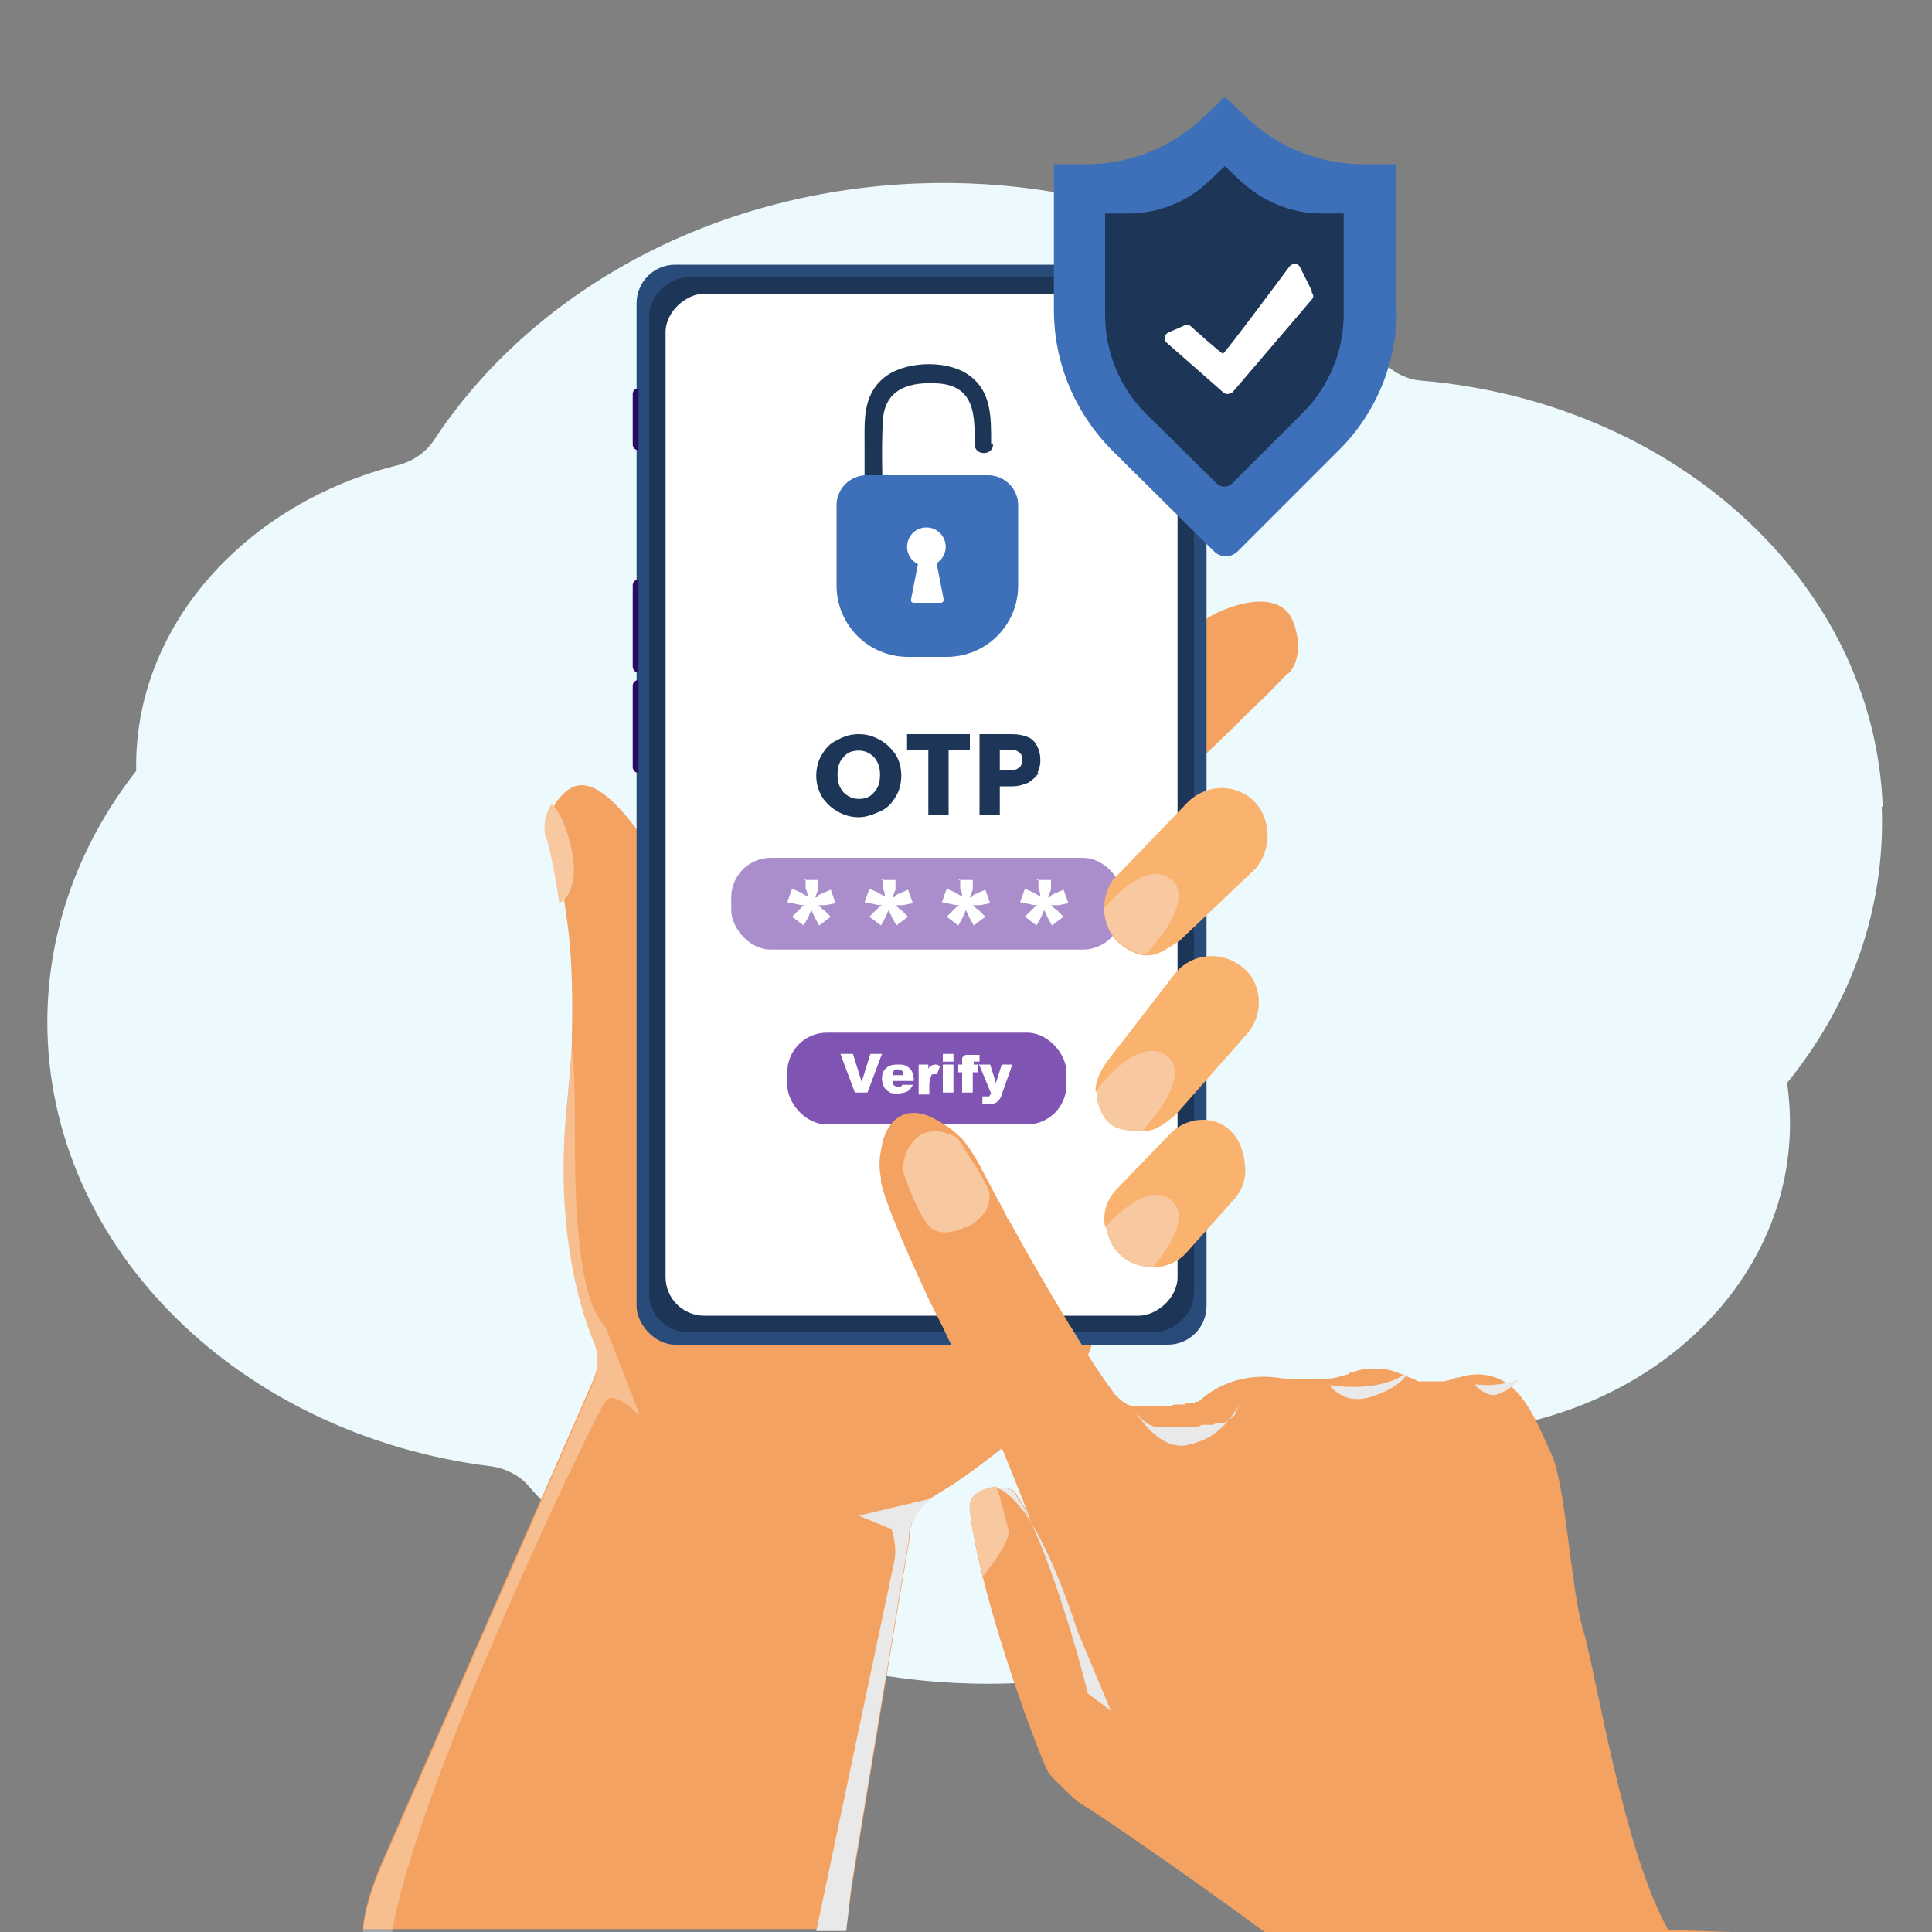
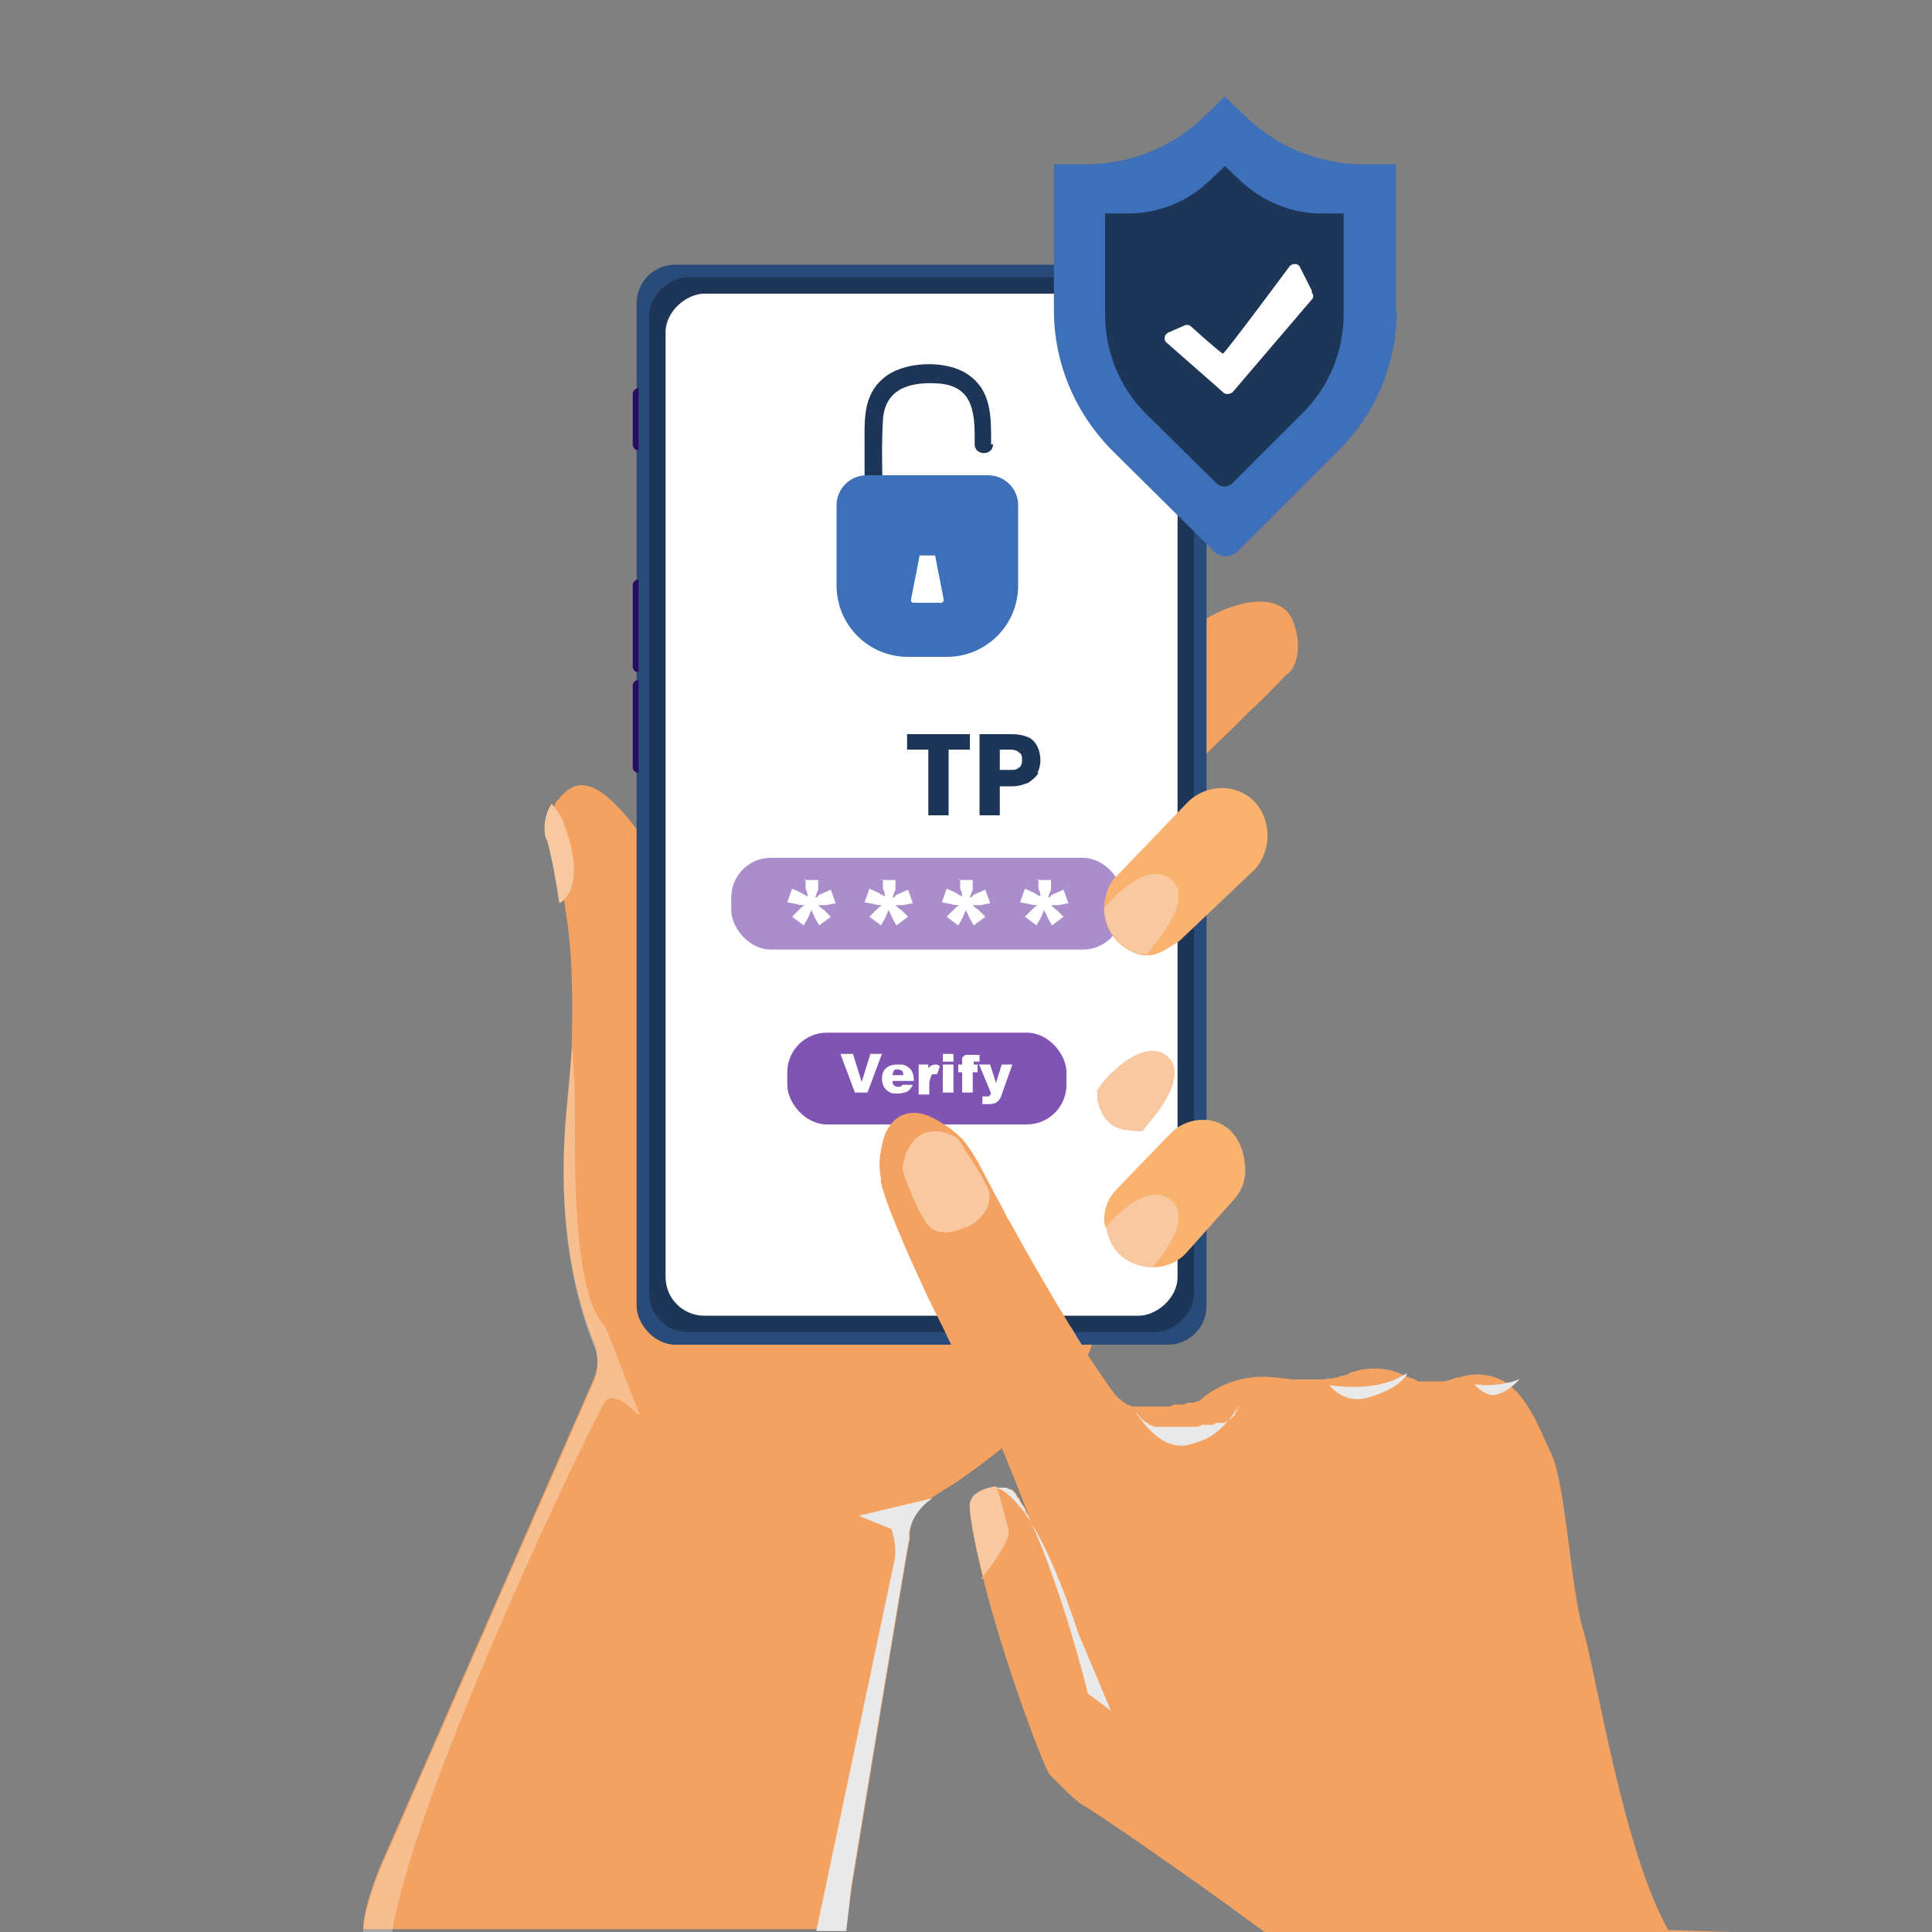
<svg xmlns="http://www.w3.org/2000/svg" viewBox="0 0 200 200">
  <rect x="0" y="0" width="200" height="200" fill="#808080" stroke="none" />
  <defs>
    <style>.cls-1{fill:#fab36f;}.cls-2{fill:#270c62;}.cls-3{fill:#294b7a;}.cls-4{fill:#fff;}.cls-5,.cls-6{fill:#e9e9e9;}.cls-7{fill:#3d70b8;}.cls-8{opacity:.3;}.cls-9{fill:#f8c8a0;}.cls-10{isolation:isolate;}.cls-11{fill:#aa8ecc;}.cls-12{fill:#f4a261;}.cls-6,.cls-13{mix-blend-mode:multiply;}.cls-14{fill:#ecf9fd;}.cls-15{fill:#1d3557;}.cls-16{fill:#7f54b3;}</style>
  </defs>
  <g class="cls-10">
    <g id="Layer_1">
-       <path class="cls-14" d="M194.9,83.5c-.9-23.4-21.7-41.9-47.8-44.1-1.4-.1-2.8-.8-3.8-1.8-11.4-12.1-29-19.4-48.5-18.6-21.5.9-39.9,11.4-49.9,26.6-.8,1.2-2.1,2.1-3.5,2.5-16,3.9-27.6,16.8-27.3,31.7-5.8,7.4-9.2,16.4-9.2,26,0,23.4,20,42.8,46,46,1.4.2,2.8.9,3.7,1.9,10.9,12.5,28.2,20.6,47.7,20.6,21.5,0,40.3-9.8,50.9-24.5.9-1.2,2.2-2,3.6-2.3,16.4-3.3,28.5-16,28.5-31.2,0-1.4-.1-2.8-.3-4.2,6.6-8.1,10.2-18,9.8-28.6Z" />
      <path class="cls-12" d="M133.2,69.8c-3.6,3.8-2.7,2.6-5.4,5.4l-2.5,2.4-.4.4-.3.3-1.5,1.4-1.2,1.1-6.5,6.2c-.3.3-12.8,10.4-12.8,10.4-2,1.3-2.9,3.9-2,6.1l12,32.6v.4c.2.3.3.5.4.8,0,.5.1.9,0,1.4,0,.1,0,.3,0,.4,0,.4-.2.8-.4,1.2-.1.3-.3.6-.5.9-.8,1.2-2.1,2.7-3.8,4.5-1.2,1.2-2.6,2.6-4.3,4-1.5,1.2-3.2,2.5-5.1,3.8-.8.5-1.6,1-2.4,1.5,0,0,0,0,0,0-1.2.8-2.1,2.1-2.3,3.5v.7c-.1,0-6,36-6,36,0,0,0,0,0,0h0c-.1.8-.4,3-.6,4.5h-50c0-1.8,1.1-5.1,2.2-7.5l21.6-49.3c.6-1.3.6-2.8,0-4.1-1.4-3.5-4-11.7-2.7-24.5.2-2.2.4-4.3.5-6.2h0c0-.2,0-.5,0-.7.1-4.2,0-7.7-.3-10.5-.1-1-.3-2.4-.5-3.7,0,0,0,0,0,0-.5-2.8-1.1-5.7-1.3-6.6-.3-1.2-.2-2.5.5-3.6,0,0,0,0,0,0,0,0,0,0,0,0,.1-.2.3-.3.4-.5,1.3-1.4,3.3-2.9,8.1,3.6.6.8,1.2,1.7,1.8,2.7.3.4.6.9.9,1.4,0,.2.2.3.3.5,7.5,9.7,44.3-18,52.7-24.5,0,0,.2-.2.3-.2.4-.3.8-.6,1.2-.9.5-.4,1-.7,1.5-1,.1,0,.2-.1.3-.2.1,0,.3-.2.4-.2.5-.3,1-.5,1.5-.7,3.8-1.4,5.6-.5,6.4.5.8,1,1.7,4.4,0,6.2Z" />
      <rect class="cls-3" x="65.9" y="27.4" width="59" height="111.8" rx="4" ry="4" />
      <path class="cls-2" d="M66.1,40.1h0v6.5h0c-.4,0-.6-.3-.6-.6v-5.2c0-.4.3-.6.6-.6Z" />
      <path class="cls-2" d="M66.1,59.9h0v9.7h0c-.4,0-.6-.3-.6-.6v-8.4c0-.4.3-.6.6-.6Z" />
      <path class="cls-2" d="M66.1,70.3h0v9.7h0c-.4,0-.6-.3-.6-.6v-8.4c0-.4.3-.6.6-.6Z" />
      <rect class="cls-15" x="40.8" y="55.1" width="109.2" height="56.4" rx="4" ry="4" transform="translate(178.7 -12.1) rotate(90)" />
      <rect class="cls-4" x="42.5" y="56.8" width="105.8" height="53" rx="4" ry="4" transform="translate(178.7 -12.1) rotate(90)" />
-       <path class="cls-1" d="M113.6,113c0,.3,0,.6,0,.9.7,2.9,2.3,3.1,4.2,3.2.2,0,.4,0,.5,0,1.2,0,2.1-.6,3.4-1.7l7.5-8.5c1.4-1.7,1.5-4.2.2-6-.4-.5-.9-.9-1.4-1.2-2.1-1.3-4.8-.8-6.3,1l-6.8,8.8c-.8,1-1.5,2.2-1.5,3.5Z" />
      <path class="cls-1" d="M114.5,127c.6,3.3,3,4.1,4.8,4.2,1.3,0,2.6-.5,3.5-1.5l5-5.6c.8-.9,1.2-2.1,1.1-3.3-.2-2.5-1.2-3.7-2.4-4.4-1.7-.9-3.9-.5-5.3.9l-5.6,5.8c-1,1-1.5,2.5-1.2,3.9Z" />
      <path class="cls-9" d="M56.6,86.9c.3.9.9,3.8,1.3,6.6,1-.5,2.3-2.5.9-7-.6-2-1.1-2.6-1.7-3.3-.7,1.1-.9,2.4-.6,3.6Z" />
      <path class="cls-9" d="M114.5,127c.6,3.3,3,4.1,4.8,4.2,0,0,4.5-4.9,1.9-7-2.7-2.1-6.7,2.8-6.7,2.8Z" />
      <path class="cls-9" d="M113.6,113c0,.3,0,.6,0,.9.7,2.9,2.3,3.1,4.2,3.2.2,0,.4,0,.5,0l.6-.8s4.5-4.9,1.9-7c-2.7-2.1-6.7,2.8-6.7,2.8l-.6.9Z" />
      <g class="cls-8">
        <path class="cls-4" d="M66,146.4c0,0-2.3-2.5-3.3-1.4-.8.9-19.6,39.7-22.1,55h-3c0-1.8,1.1-5.1,2.2-7.5l21.6-49.3c.6-1.3.6-2.8,0-4.1-1.4-3.5-4-11.7-2.7-24.5.2-2.2.4-4.3.5-6.2.5,3.9.2,10.1.4,15,.4,9.2,1.6,12.4,3.1,14l3.5,9Z" />
      </g>
      <g class="cls-13">
        <path class="cls-5" d="M96.4,155.2c-1.2.8-2.1,2.1-2.3,3.5v.7c-.1,0-6,36-6,36h0c0,0,0,.1,0,.1l-.5,4.4h-3.1l8.1-38.4c.2-1.1,0-2.2-.3-3.2l-3.4-1.4,7.6-1.8Z" />
      </g>
      <path class="cls-7" d="M144.6,32.1c0,5.5-2.2,10.8-6.1,14.6l-10.4,10.4c-.3.3-.8.5-1.2.5-.4,0-.9-.2-1.2-.5l-10.5-10.4c-3.9-3.9-6.1-9.1-6.1-14.6v-15.1h3.4c4.4,0,8.7-1.7,11.9-4.7l2.4-2.3h0c0,0,0,0,0,0h0s0,0,0,0h0c0,0,2.4,2.3,2.4,2.3,3.2,3,7.5,4.7,11.9,4.7h3.4s0,15.1,0,15.1Z" />
      <path class="cls-15" d="M139.2,22.1h-2.4c-3.1,0-6-1.2-8.3-3.3l-1.7-1.6h0s0,0,0,0h0s0,0,0,0l-1.7,1.6c-2.2,2.1-5.2,3.3-8.3,3.3h-2.4v10.5c0,3.8,1.5,7.5,4.2,10.2l7.3,7.2c.5.5,1.2.5,1.7,0l7.3-7.3c2.7-2.7,4.2-6.4,4.2-10.2v-10.5Z" />
      <path class="cls-4" d="M135.8,30.1l-1.2-2.4c-.2-.5-.9-.5-1.2,0,0,0-6.6,8.9-6.8,8.9-.2,0-3.3-2.8-3.3-2.8-.2-.2-.5-.2-.7-.1l-1.6.7c-.5.2-.6.8-.2,1.1l4.9,4.3.9.8c.3.3.7.2,1,0l8.2-9.6c.2-.2.2-.5,0-.7Z" />
      <path class="cls-15" d="M102.6,46c0-2.8.1-5.6-2.5-7.3-2.3-1.5-6.7-1.3-8.7.5-2.1,1.8-1.9,4.4-1.9,6.9,0,2.5,0,5,0,7.4s1.9,1.2,1.9,0c0-3.3-.2-6.7,0-10,.2-3.4,3-4,5.8-3.8,3.8.3,3.7,3.5,3.7,6.3,0,1.2,1.9,1.2,1.9,0h0Z" />
      <path class="cls-7" d="M102.3,49.2h-12.6c-1.7,0-3.1,1.4-3.1,3.1v8.3c0,4.1,3.3,7.4,7.4,7.4h4c4.1,0,7.4-3.3,7.4-7.4v-8.3c0-1.7-1.4-3.1-3.1-3.1Z" />
-       <circle class="cls-4" cx="95.9" cy="56.6" r="2" />
      <path class="cls-4" d="M96.7,57.5h-1.5l-.9,4.6c0,.2.1.3.3.3h2.8c.2,0,.3-.2.3-.3l-.9-4.6Z" />
      <rect class="cls-16" x="81.5" y="106.9" width="28.9" height="9.5" rx="4.1" ry="4.1" />
      <path class="cls-4" d="M87,109.1h1.3l.9,2.9.9-2.9h1.2l-1.5,4h-1.3l-1.5-4Z" />
      <path class="cls-4" d="M94.6,111.9h-2.2c0,.2,0,.3.1.4.1.1.2.2.4.2s.2,0,.3,0c0,0,.1,0,.2-.2h1.1c-.2.4-.4.6-.6.7-.2.1-.6.2-1,.2s-.7,0-.9-.2c-.2-.1-.4-.3-.5-.5-.1-.2-.2-.5-.2-.8,0-.5.1-.8.4-1.1.3-.3.7-.4,1.2-.4s.7,0,1,.2c.2.1.4.3.5.5.1.2.2.5.2.9h0ZM93.5,111.3c0-.2,0-.4-.2-.5,0,0-.2-.1-.4-.1s-.3,0-.4.2c0,0-.1.2-.1.4h1.1Z" />
      <path class="cls-4" d="M95.1,110.2h1v.5c0-.2.2-.3.3-.4.1,0,.2-.1.4-.1s.3,0,.5.2l-.3.8c-.1,0-.2,0-.3,0-.1,0-.3,0-.3.2-.1.2-.2.5-.2.9v1h-1.1v-2.9Z" />
      <path class="cls-4" d="M97.6,109.1h1.1v.8h-1.1v-.8ZM97.6,110.2h1.1v2.9h-1.1v-2.9Z" />
      <path class="cls-4" d="M100.7,110.2h.5v.8h-.5v2.1h-1.1v-2.1h-.4v-.8h.4c0-.2,0-.4,0-.5,0-.1,0-.3.1-.3,0,0,.2-.2.3-.2.1,0,.3,0,.6,0s.5,0,.8,0v.7c-.3,0-.4,0-.4,0s-.2,0-.2,0c0,0,0,0,0,.2,0,0,0,.1,0,.3Z" />
      <path class="cls-4" d="M101.3,110.2h1.2l.6,1.9.6-1.9h1.1l-1.1,3.1c-.1.4-.3.6-.4.7-.2.2-.5.3-.9.3s-.4,0-.7,0v-.8c0,0,.2,0,.4,0s.2,0,.3,0c0,0,.1-.2.2-.3l-1.2-2.9Z" />
      <rect class="cls-11" x="75.7" y="88.8" width="40.5" height="9.5" rx="4.1" ry="4.1" />
      <path class="cls-6" d="M112.6,140.4c-.1.3-.3.6-.5.9-.8,1.2-2.1,2.7-3.8,4.5-1.2,1.2-2.6,2.6-4.3,4-1.6-3.2-3.5-7-5.2-10.7-.3-.6-.6-1.2-.9-1.8h12.9c.4.6.7,1.2,1.1,1.8.2.4.5.8.7,1.2Z" />
      <path class="cls-1" d="M114.3,93.9c0,0,0,.2,0,.3.2,4,4,4.7,4,4.7.1,0,.3,0,.4,0,1.2,0,1.8-.5,3.4-1.5l7.9-7.5c1.3-1.6,1.6-3.8.7-5.7-.8-1.6-2-2.2-3.1-2.5-1.8-.4-3.6.2-4.8,1.5l-7.6,7.9c-.9,1.3-.9,2.8-.9,2.8Z" />
      <path class="cls-12" d="M179.2,200h-48.3c-7.4-5.5-18.2-12.9-18.9-13.2-.5-.2-3.1-2.8-3.4-3.2-.6-.8-5.5-13.6-7.5-23.1-.3-1.5-.6-2.9-.7-4.2-.2-1.4,1-2,2.4-2.3,0,0,.1,0,.2,0,0,0,0,0,0,0,0,0,0,0,.1,0,0,0,0,0,0,0,0,0,0,0,0,0,0,0,0,0,.1,0,0,0,0,0,0,0,0,0,0,0,0,0,0,0,0,0,0,0,0,0,0,0,0,0,0,0,0,0,0,0,0,0,0,0,0,0,0,0,.2,0,.2,0,0,0,0,0,0,0,0,0,0,0,0,0,0,0,0,0,0,0,0,0,0,0,0,0,0,0,0,0,.1,0,0,0,0,0,.1,0,0,0,0,0,.1,0,0,0,0,0,0,0,0,0,0,0,0,0,0,0,0,0,0,0,0,0,0,0,.1,0,0,0,.1,0,.2,0,0,0,0,0,0,0,0,0,0,0,.1,0,0,0,0,0,.1,0,0,0,.1,0,.2.1,0,0,0,0,0,0,0,0,.1,0,.2.1,0,0,0,0,0,0,0,0,0,0,0,0,0,0,0,0,.1,0,0,0,0,0,.1,0,0,0,0,0,0,0,0,0,0,0,0,0,0,0,.1.1.2.2,0,0,0,0,0,0,0,0,0,0,0,0,0,0,0,0,0,0,.1.1.2.2.3.4,0,0,0,0,0,0,0,0,0,0,0,0,0,0,0,.1.1.2,0,0,.1.1.2.2,0,0,0,0,0,.1,0,0,.1.2.2.3,0,0,0,0,0,0,0,0,0,0,0,0,0,.1.1.2.2.3,0,0,0,0,0,0h0c0,0,.1.2.2.3,0,0,0,0,0,.1,0,0,0,.1.1.2,0,0,0,0,0,0,0,.2.2.3.3.4,0,0,0,0,0,0,0,0,0,0,0,0,0,0,0,0,0,0,0,0,0,0,0,0,0,0,0,0,0,0,0,0,0,0,0,0,0,0,0,0,0,0,0,0,0,.1,0,.2,0,0,0,0,0,0,0,0,0,.1,0,.2,0,0,0,0,0,0,0,0,0,0,0,.1,0,0,0,0,0,0,0,0,0,0,0,.1,0,0,0,0,0,0,0,0,0,0,0,0,0,0,0,0,0,0,0,0,0,0,0,0,0,0,0-.1,0-.2,0,0,0,0,0,0,0,0,0-.1,0-.2-.7-1.7-2.6-6.7-3.3-8.1-.3-.5-.5-1.1-.8-1.6-1.5-3.1-3.3-6.6-4.9-10-.3-.6-.6-1.2-.9-1.8-.2-.4-.4-.8-.6-1.2-2-4.3-3.7-8.2-4.5-10.6-.2-.6-.3-1-.4-1.4,0-.1,0-.2,0-.4-.2-1-.2-2,0-2.9.4-3.1,2.5-5,5.7-3.2.4.2.8.5,1.3.8.4.3.9.7,1.4,1.2.8.9,1.7,2.5,1.8,2.7.3.6,1,1.9,1.9,3.6.3.5.6,1.1.9,1.7,0,.2.2.3.3.5,1.3,2.4,2.9,5.2,4.5,7.9.6,1,1.2,2,1.8,3,0,0,0,0,0,0,1.7,2.9,3.4,5.4,4.5,6.9,0,0,0,0,0,0,0,0,0,0,0,0,0,0,.1.2.2.2,0,0,.1.2.2.2,0,.1.2.2.3.3,0,0,0,0,0,0,0,0,0,0,.1.1,0,0,.2.1.2.2,0,0,0,0,.1,0,0,0,0,0,0,0,0,0,0,0,0,0,0,0,.2.1.3.2.2,0,.4.2.5.2,0,0,.1,0,.2,0,0,0,0,0,0,0,0,0,0,0,.1,0,0,0,0,0,0,0,0,0,0,0,0,0,0,0,0,0,0,0,0,0,0,0,0,0,0,0,0,0,0,0,0,0,.1,0,.2,0,0,0,.1,0,.2,0,0,0,0,0,0,0,0,0,0,0,0,0,0,0,0,0,.1,0,0,0,0,0,0,0h0s0,0,.1,0c0,0,0,0,.1,0,0,0,0,0,0,0,0,0,0,0,0,0,0,0,0,0,.1,0s.1,0,.2,0c0,0,0,0,.1,0,0,0,0,0,.1,0,0,0,0,0,0,0,0,0,0,0,0,0,0,0,.2,0,.3,0,0,0,0,0,.1,0,0,0,0,0,.1,0,0,0,.2,0,.3,0,0,0,.2,0,.3,0,0,0,0,0,.1,0,0,0,0,0,.1,0,0,0,.2,0,.3,0,0,0,0,0,.1,0,0,0,.2,0,.3,0,0,0,.2,0,.3,0h0c.2,0,.3-.1.5-.2,0,0,0,0,0,0,0,0,0,0,0,0,0,0,0,0,.1,0,0,0,0,0,.1,0,0,0,.2,0,.2,0,0,0,.1,0,.2,0,0,0,.1,0,.2,0,0,0,.1,0,.2,0,.2,0,.3-.2.5-.2,0,0,.1,0,.2,0,0,0,0,0,0,0,0,0,0,0,0,0,0,0,.1,0,.2,0,0,0,0,0,0,0,0,0,0,0,.1,0,0,0,.1,0,.1,0,0,0,.1,0,.2-.1,0,0,.1,0,.2,0,0,0,0,0,0,0,0,0,.2-.1.3-.2,0,0,0,0,0,0,0,0,0,0,0,0,0,0,0,0,0,0,0,0,0,0,0,0,1-.9,3.9-3,8.5-2.2.3,0,.6,0,.8.1h0c.1,0,.2,0,.3,0,0,0,.1,0,.2,0,.3,0,.6,0,.9,0,0,0,0,0,0,0,0,0,0,0,0,0,0,0,0,0,0,0,0,0,0,0,0,0,0,0,.1,0,.2,0,0,0,0,0,0,0,0,0,.1,0,.2,0,.1,0,.2,0,.4,0,0,0,0,0,0,0s0,0,0,0c0,0,0,0,0,0,0,0,0,0,0,0s0,0,0,0c0,0,0,0,0,0h0s0,0,0,0c0,0,0,0,0,0,0,0,.1,0,.2,0,0,0,0,0,0,0,0,0,0,0,.1,0,0,0,.2,0,.2,0,0,0,0,0,0,0,0,0,.1,0,.2,0,0,0,0,0,.1,0,.3,0,.6,0,.8-.1,0,0,0,0,.1,0,0,0,0,0,.1,0,.2,0,.4,0,.6-.1,0,0,0,0,.1,0,0,0,0,0,0,0,0,0,0,0,0,0,.2,0,.4-.1.6-.2,0,0,0,0,0,0,0,0,.1,0,.2,0,0,0,0,0,0,0,0,0,0,0,0,0,0,0,0,0,0,0,0,0,0,0,0,0,0,0,0,0,0,0,.1,0,.2-.1.3-.1.2,0,.3-.2.4-.2,0,0,0,0,0,0,0,0,0,0,0,0,0,0,0,0,0,0h0s0,0,0,0c0,0,0,0,0,0,0,0,.1,0,.2-.1,0,0,0,0,.1,0,0,0,0,0,0,0,0,0,0,0,0,0,0,0,0,0,.1,0,.5-.2,1.4-.4,2.6-.3.7,0,1.5.2,2.4.6.3.1.6.3,1,.4.1,0,.3.1.4.2,0,0,.1,0,.2.1,0,0,.2,0,.3,0,0,0,0,0,0,0,0,0,0,0,.1,0,0,0,0,0,0,0,0,0,0,0,0,0,0,0,.1,0,.2,0,0,0,.1,0,.2,0,0,0,0,0,.1,0,0,0,0,0,0,0,0,0,0,0,0,0,0,0,0,0,0,0,0,0,0,0,0,0,0,0,0,0,0,0,0,0,0,0,0,0h0s0,0,0,0h0s0,0,0,0c0,0,0,0,.1,0s0,0,0,0c0,0,0,0,0,0s0,0,0,0c0,0,.1,0,.2,0,0,0,0,0,.1,0,0,0,0,0,.1,0,0,0,0,0,0,0s0,0,0,0c0,0,0,0,0,0,.1,0,.2,0,.4,0,.1,0,.2,0,.3,0h0s0,0,.1,0c0,0,0,0,.1,0,0,0,.2,0,.2,0,.2,0,.4,0,.5-.1h0c.3,0,.7-.2,1-.3,0,0,.1,0,.2,0,0,0,0,0,0,0h0c1.9-.6,3.4-.3,4.7.4,2.6,1.6,3.8,5.3,4.9,7.5,1.5,3.3,2,14,3.3,18.3,1.3,4.2,4.1,22.7,8.8,31Z" />
      <path class="cls-9" d="M100,127c-2.9,1.4-4-.1-4.3-.7-.3-.5-.6-1-.8-1.5-.6-1.2-1.1-2.5-1.5-3.8.4-3.1,2.5-5,5.7-3.2.3.4.5.7.7,1.1.9,1.3,1.9,2.9,2.5,4.2.2.5.6,2.5-2.3,4Z" />
      <path class="cls-6" d="M128.3,145.4c-.7,1.2-1.6,2.4-3,3.3h0c-.7.4-1.5.7-2.4.9-2.6.5-4.6-2.3-5.4-3.5.3.3.5.6.7.8.2.1.3.3.5.4,0,0,0,0,0,0,.1,0,.2.1.3.2.2,0,.4.2.5.2,0,0,.1,0,.2,0,0,0,0,0,.1,0,0,0,0,0,0,0,0,0,0,0,0,0,0,0,0,0,0,0,.1,0,.2,0,.3,0,.3,0,.5,0,.8,0,0,0,.2,0,.3,0,0,0,.2,0,.3,0,0,0,0,0,.1,0,0,0,.2,0,.3,0,0,0,0,0,.1,0,0,0,0,0,.1,0,0,0,.2,0,.3,0,0,0,.2,0,.3,0,0,0,0,0,.1,0,0,0,0,0,.1,0,0,0,.2,0,.3,0,0,0,0,0,.1,0,0,0,.2,0,.3,0,0,0,.2,0,.3,0h0c.2,0,.3-.1.5-.2,0,0,0,0,.1,0,0,0,.2,0,.2,0,0,0,.2,0,.2,0,0,0,.1,0,.2,0,0,0,.1,0,.2,0,0,0,.1,0,.2,0,.2,0,.3-.2.5-.2,0,0,.1,0,.2,0,0,0,.1,0,.2,0,0,0,.1,0,.2,0,0,0,0,0,0,0,0,0,0,0,.1,0,.2-.1.4-.2.5-.3.1,0,.2-.2.4-.3,0,0,.1-.1.2-.2Z" />
      <path class="cls-6" d="M145.7,142.2c-.4.7-1.4,1.6-3.5,2.3-2.4.9-3.8-.2-4.6-1.1,5.1.7,7.4-.9,7.4-.9,0,0,.2-.1.6-.3Z" />
      <path class="cls-6" d="M157.3,142.8c-.5.5-1.3,1.3-2.5,1.6-.8.1-1.5-.4-2.2-1.1,0,0,0,0,0,0,.4,0,1.3.2,2.5,0h0c.3,0,.7-.1,1.1-.2,0,0,0,0,0,0,.3,0,.7-.2,1-.3Z" />
      <path class="cls-6" d="M115,177.1l-3.4-8.1c-2-6.1-3.8-9.8-5.2-11.9-.3-.5-.6-.9-.9-1.2h0c-.9-1.1-1.6-1.6-2.1-1.8h0c-.1,0-.2,0-.3-.1h0c0,0-.1,0-.1,0,0,0,0,0,.1,0,0,0,0,0,0,0,0,0,0,0,0,0,0,0,0,0,.1,0,0,0,0,0,0,0,0,0,0,0,0,0,0,0,0,0,0,0,0,0,0,0,0,0,0,0,0,0,0,0,0,0,0,0,0,0,0,0,.2,0,.2,0,0,0,0,0,0,0,0,0,0,0,0,0,0,0,0,0,0,0,0,0,0,0,0,0,0,0,0,0,.1,0,0,0,0,0,.1,0,0,0,0,0,.1,0,0,0,0,0,0,0,0,0,0,0,0,0,0,0,0,0,0,0,0,0,0,0,.1,0,0,0,.1,0,.2,0,0,0,0,0,0,0,0,0,0,0,.1,0,0,0,0,0,0,0,0,0,.1,0,.2.1,0,0,0,0,0,0,0,0,.1,0,.2.1,0,0,0,0,0,0,0,0,0,0,0,0,0,0,0,0,.1,0,0,0,0,0,.1,0,0,0,0,0,0,0,0,0,0,0,0,0,0,0,.1.1.2.2,0,0,0,0,0,0,0,0,0,0,0,0,0,0,0,0,0,0,.1.1.2.2.3.4,0,0,0,0,0,0,0,0,0,0,0,0,0,0,0,.1.1.2,0,0,.1.1.2.2,0,0,0,0,0,.1,0,0,.1.2.2.3,0,0,0,0,0,0,0,0,0,0,0,0,0,.1.1.2.2.3,0,0,0,0,0,0h0c0,0,.1.2.2.3,0,0,0,0,0,.1,0,0,0,.1.1.2,0,0,0,0,0,0,0,.2.2.3.3.4,0,0,0,0,0,0,0,0,0,0,0,0,0,0,0,0,0,0,0,0,0,0,0,0,0,0,0,0,0,0,0,0,0,0,0,0,0,0,0,0,0,0,0,0,0,.1,0,.2,0,0,0,0,0,0,0,0,0,.1,0,.2,0,0,0,0,0,0,0,0,0,0,0,.1,0,0,0,0,0,0,0,0,0,0,0,.1,0,0,0,0,0,0,0,0,0,0,0,0,0,0,0,0,0,0,0,0,0,0,0,0,0,0,0-.1,0-.2,0,0,0,0,0,0,0,0,0-.1,0-.2,3.3,6.9,6.1,18,6.1,18.2Z" />
      <path class="cls-9" d="M101.8,163.3l-.7-2.9c-.3-1.5-.6-2.9-.7-4.2-.2-1.4,1-2,2.4-2.3,0,0,.1,0,.2,0,0,0,0,0,0,0,0,0,0,0,.1,0,0,0,0,0,0,0,0,0,0,0,0,0,0,0,0,0,.1,0,0,0,0,0,0,0,0,0,0,.1,0,.2h0c.1.4.3.8.4,1.2,0,.1,0,.3.1.4h0c.3,1.2.6,2.2.7,2.7.3,1.3-2.9,5.1-2.9,5.1Z" />
      <path class="cls-9" d="M114.3,94.1c.2,4,4,4.7,4,4.7.1,0,.3,0,.4,0l.6-.8s4.5-4.9,1.9-7c-2.7-2.1-6.7,2.8-6.7,2.8l-.2.2Z" />
      <path class="cls-4" d="M83.2,91.1h1.5v1c-.1.2-.2.5-.3.8.2,0,.3-.1.3-.2.2-.1.3-.2.4-.2l.9-.4.5,1.4-1,.2c-.2,0-.5,0-.8,0,.2.2.4.4.6.5l.7.7-1.2.9-.5-.9c0-.1-.2-.4-.3-.7-.2.4-.3.7-.3.7l-.5.9-1.2-.9.7-.7c.2-.2.4-.4.6-.5-.2,0-.5,0-.8-.1l-1-.2.5-1.4.9.4c0,0,.3.2.7.4,0-.4-.1-.6-.2-.8v-1Z" />
      <path class="cls-4" d="M91.2,91.1h1.5v1c-.1.2-.2.5-.3.8.2,0,.3-.1.3-.2.2-.1.3-.2.4-.2l.9-.4.5,1.4-1,.2c-.2,0-.5,0-.8,0,.2.2.4.4.6.5l.7.7-1.2.9-.5-.9c0-.1-.2-.4-.3-.7-.2.4-.3.7-.3.7l-.5.9-1.2-.9.7-.7c.2-.2.4-.4.6-.5-.2,0-.5,0-.8-.1l-1-.2.5-1.4.9.4c0,0,.3.2.7.4,0-.4-.1-.6-.2-.8v-1Z" />
      <path class="cls-4" d="M99.2,91.1h1.5v1c-.1.2-.2.5-.3.8.2,0,.3-.1.3-.2.2-.1.3-.2.4-.2l.9-.4.5,1.4-1,.2c-.2,0-.5,0-.8,0,.2.2.4.4.6.5l.7.7-1.2.9-.5-.9c0-.1-.2-.4-.3-.7-.2.4-.3.7-.3.7l-.5.9-1.2-.9.7-.7c.2-.2.4-.4.6-.5-.2,0-.5,0-.8-.1l-1-.2.5-1.4.9.4c0,0,.3.2.7.4,0-.4-.1-.6-.2-.8v-1Z" />
      <path class="cls-4" d="M107.3,91.1h1.5v1c-.1.2-.2.5-.3.8.2,0,.3-.1.3-.2.2-.1.3-.2.4-.2l.9-.4.5,1.4-1,.2c-.2,0-.5,0-.8,0,.2.2.4.4.6.5l.7.7-1.2.9-.5-.9c0-.1-.2-.4-.3-.7-.2.4-.3.7-.3.7l-.5.9-1.2-.9.7-.7c.2-.2.4-.4.6-.5-.2,0-.5,0-.8-.1l-1-.2.5-1.4.9.4c0,0,.3.2.7.4,0-.4-.1-.6-.2-.8v-1Z" />
-       <path class="cls-15" d="M86.7,84c-.7-.4-1.2-.9-1.6-1.5-.4-.7-.6-1.4-.6-2.2s.2-1.6.6-2.2c.4-.7.9-1.2,1.6-1.5.7-.4,1.4-.6,2.2-.6s1.5.2,2.2.6c.7.4,1.2.9,1.6,1.5s.6,1.4.6,2.2-.2,1.6-.6,2.2c-.4.7-.9,1.2-1.6,1.5s-1.4.6-2.2.6-1.5-.2-2.2-.6ZM90.5,82c.4-.4.6-1,.6-1.8s-.2-1.3-.6-1.8c-.4-.4-.9-.7-1.6-.7s-1.2.2-1.6.7c-.4.4-.6,1-.6,1.8s.2,1.3.6,1.8c.4.4.9.7,1.6.7s1.2-.2,1.6-.7Z" />
      <path class="cls-15" d="M100.4,76v1.6h-2.2v6.8h-2.1v-6.8h-2.2v-1.6h6.5Z" />
      <path class="cls-15" d="M107.5,80c-.2.4-.6.7-1,1-.5.2-1,.4-1.7.4h-1.3v3h-2.1v-8.4h3.3c.7,0,1.2.1,1.7.3.5.2.8.6,1,1s.3.9.3,1.4-.1.9-.3,1.3ZM105.5,79.5c.2-.2.3-.4.3-.8s0-.6-.3-.8c-.2-.2-.5-.3-.9-.3h-1.1v2.1h1.1c.4,0,.7,0,.9-.3Z" />
    </g>
  </g>
</svg>